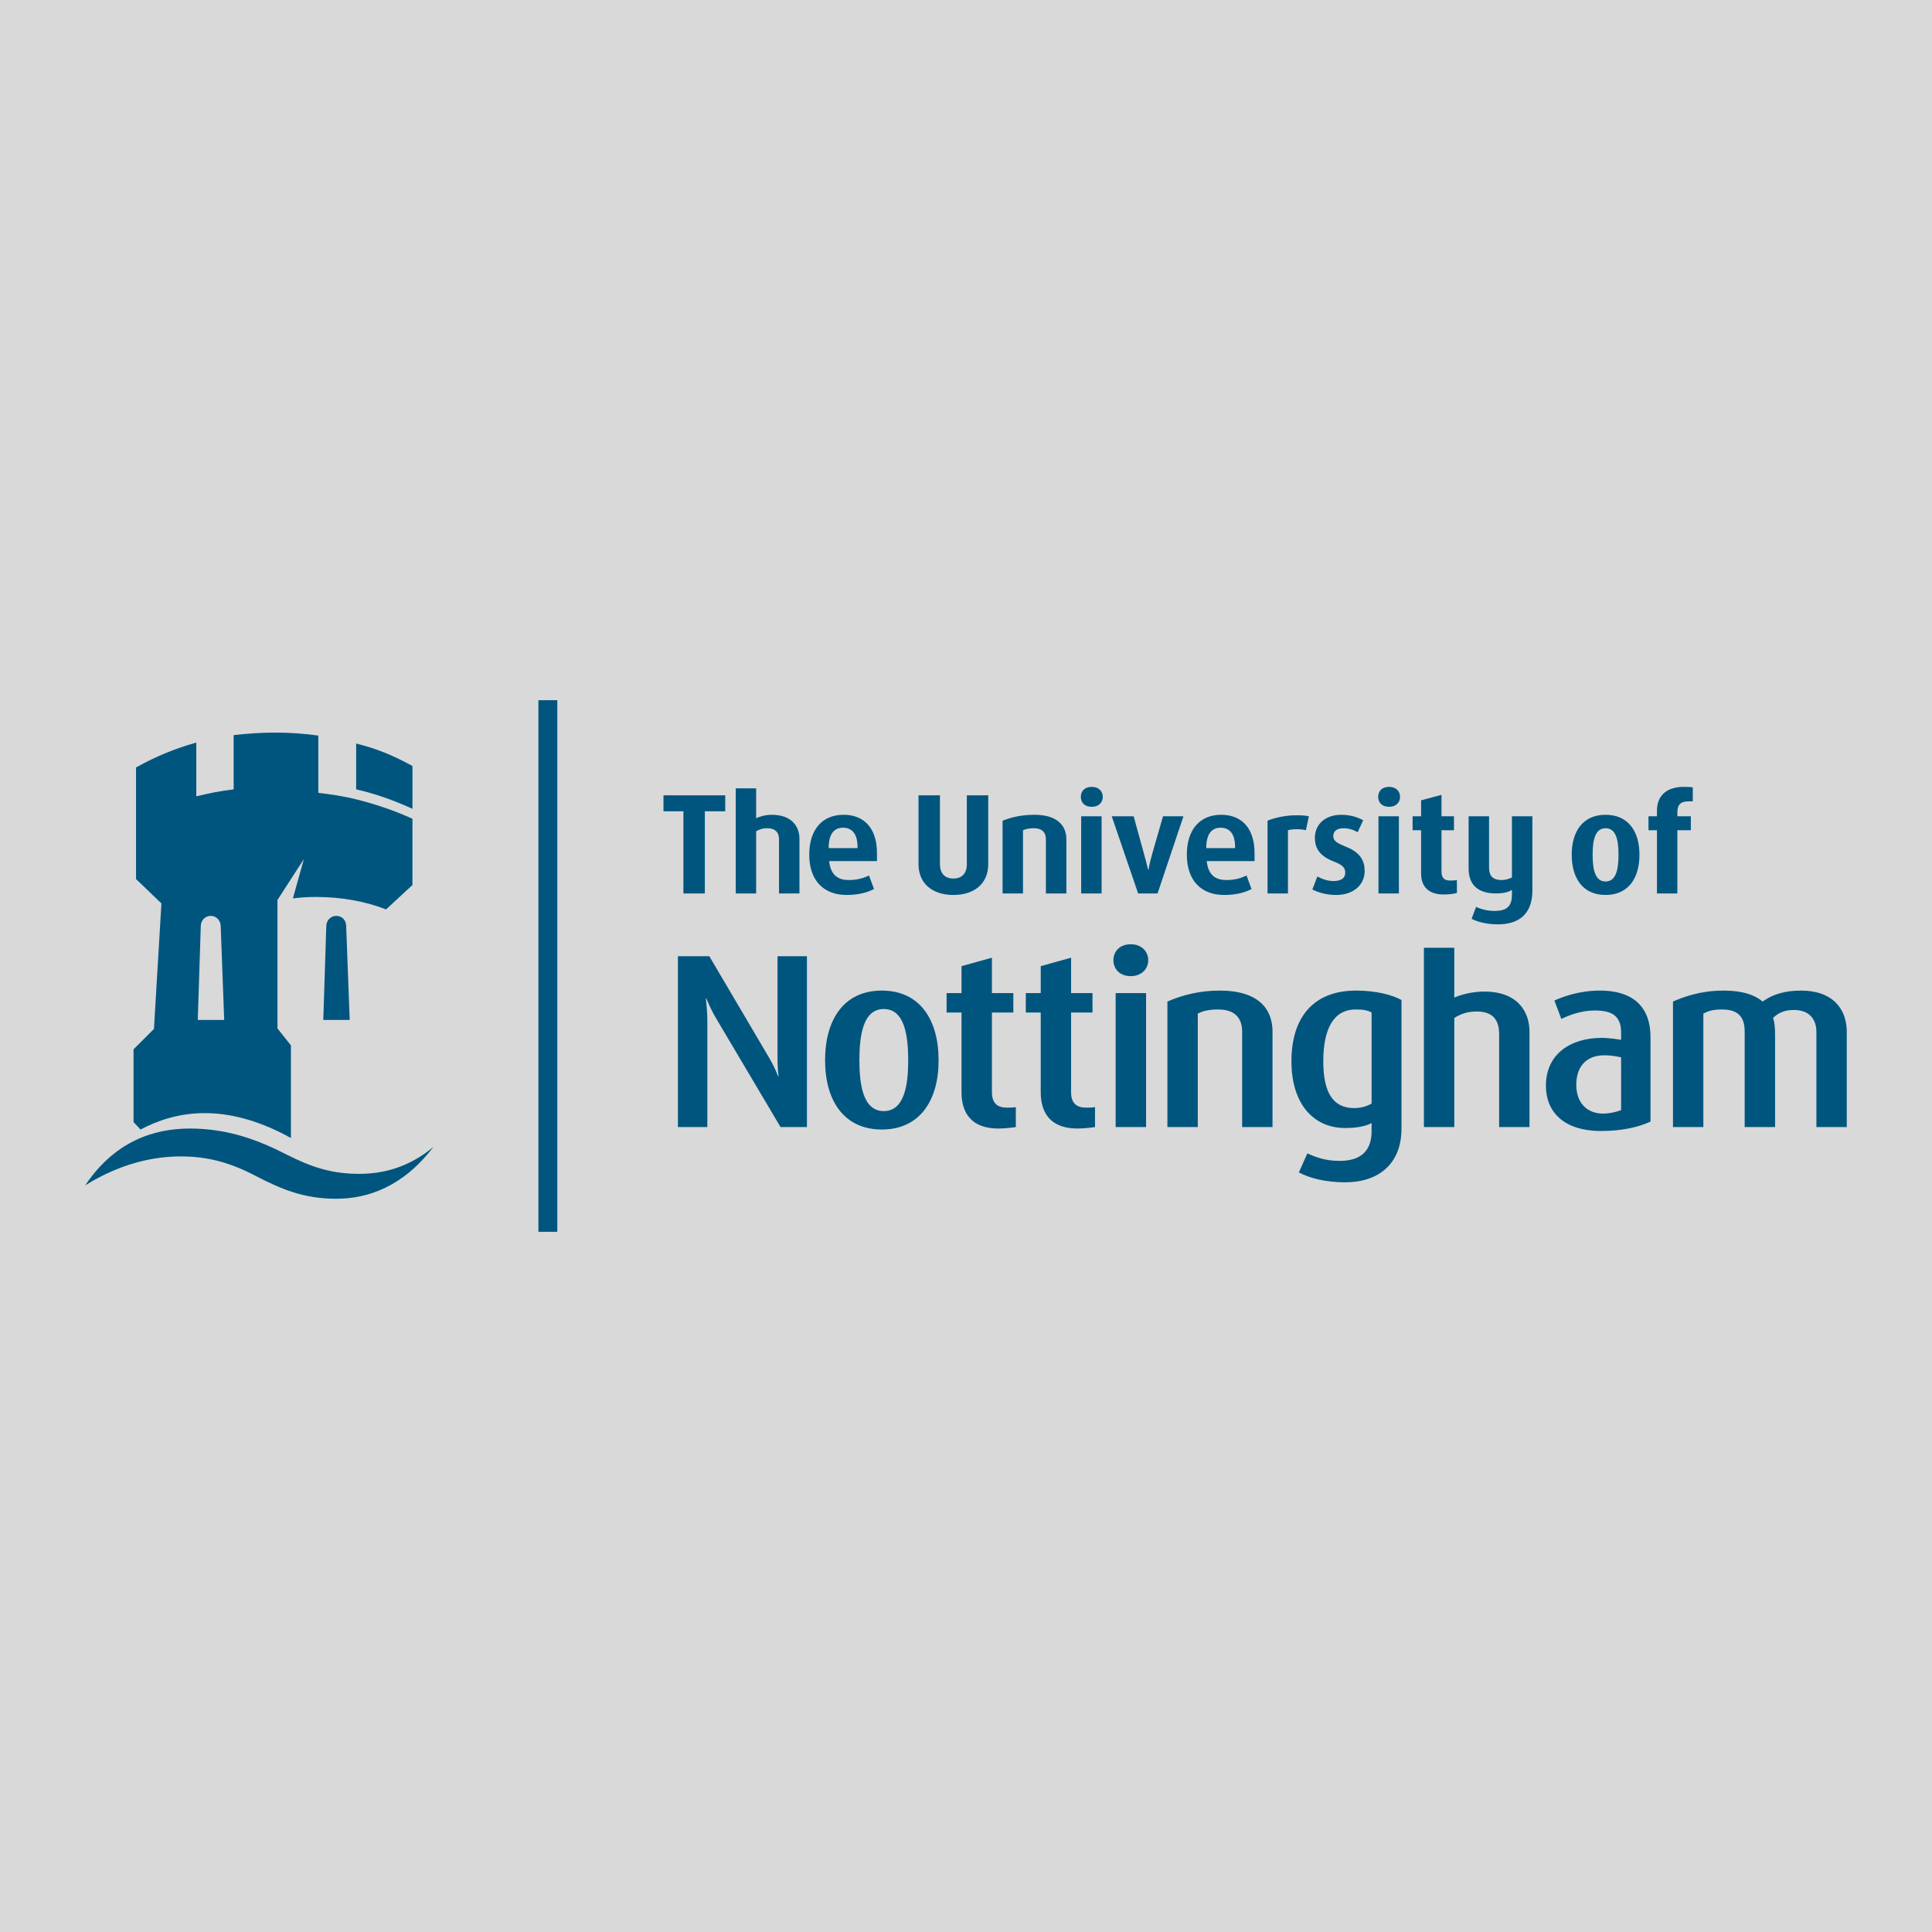
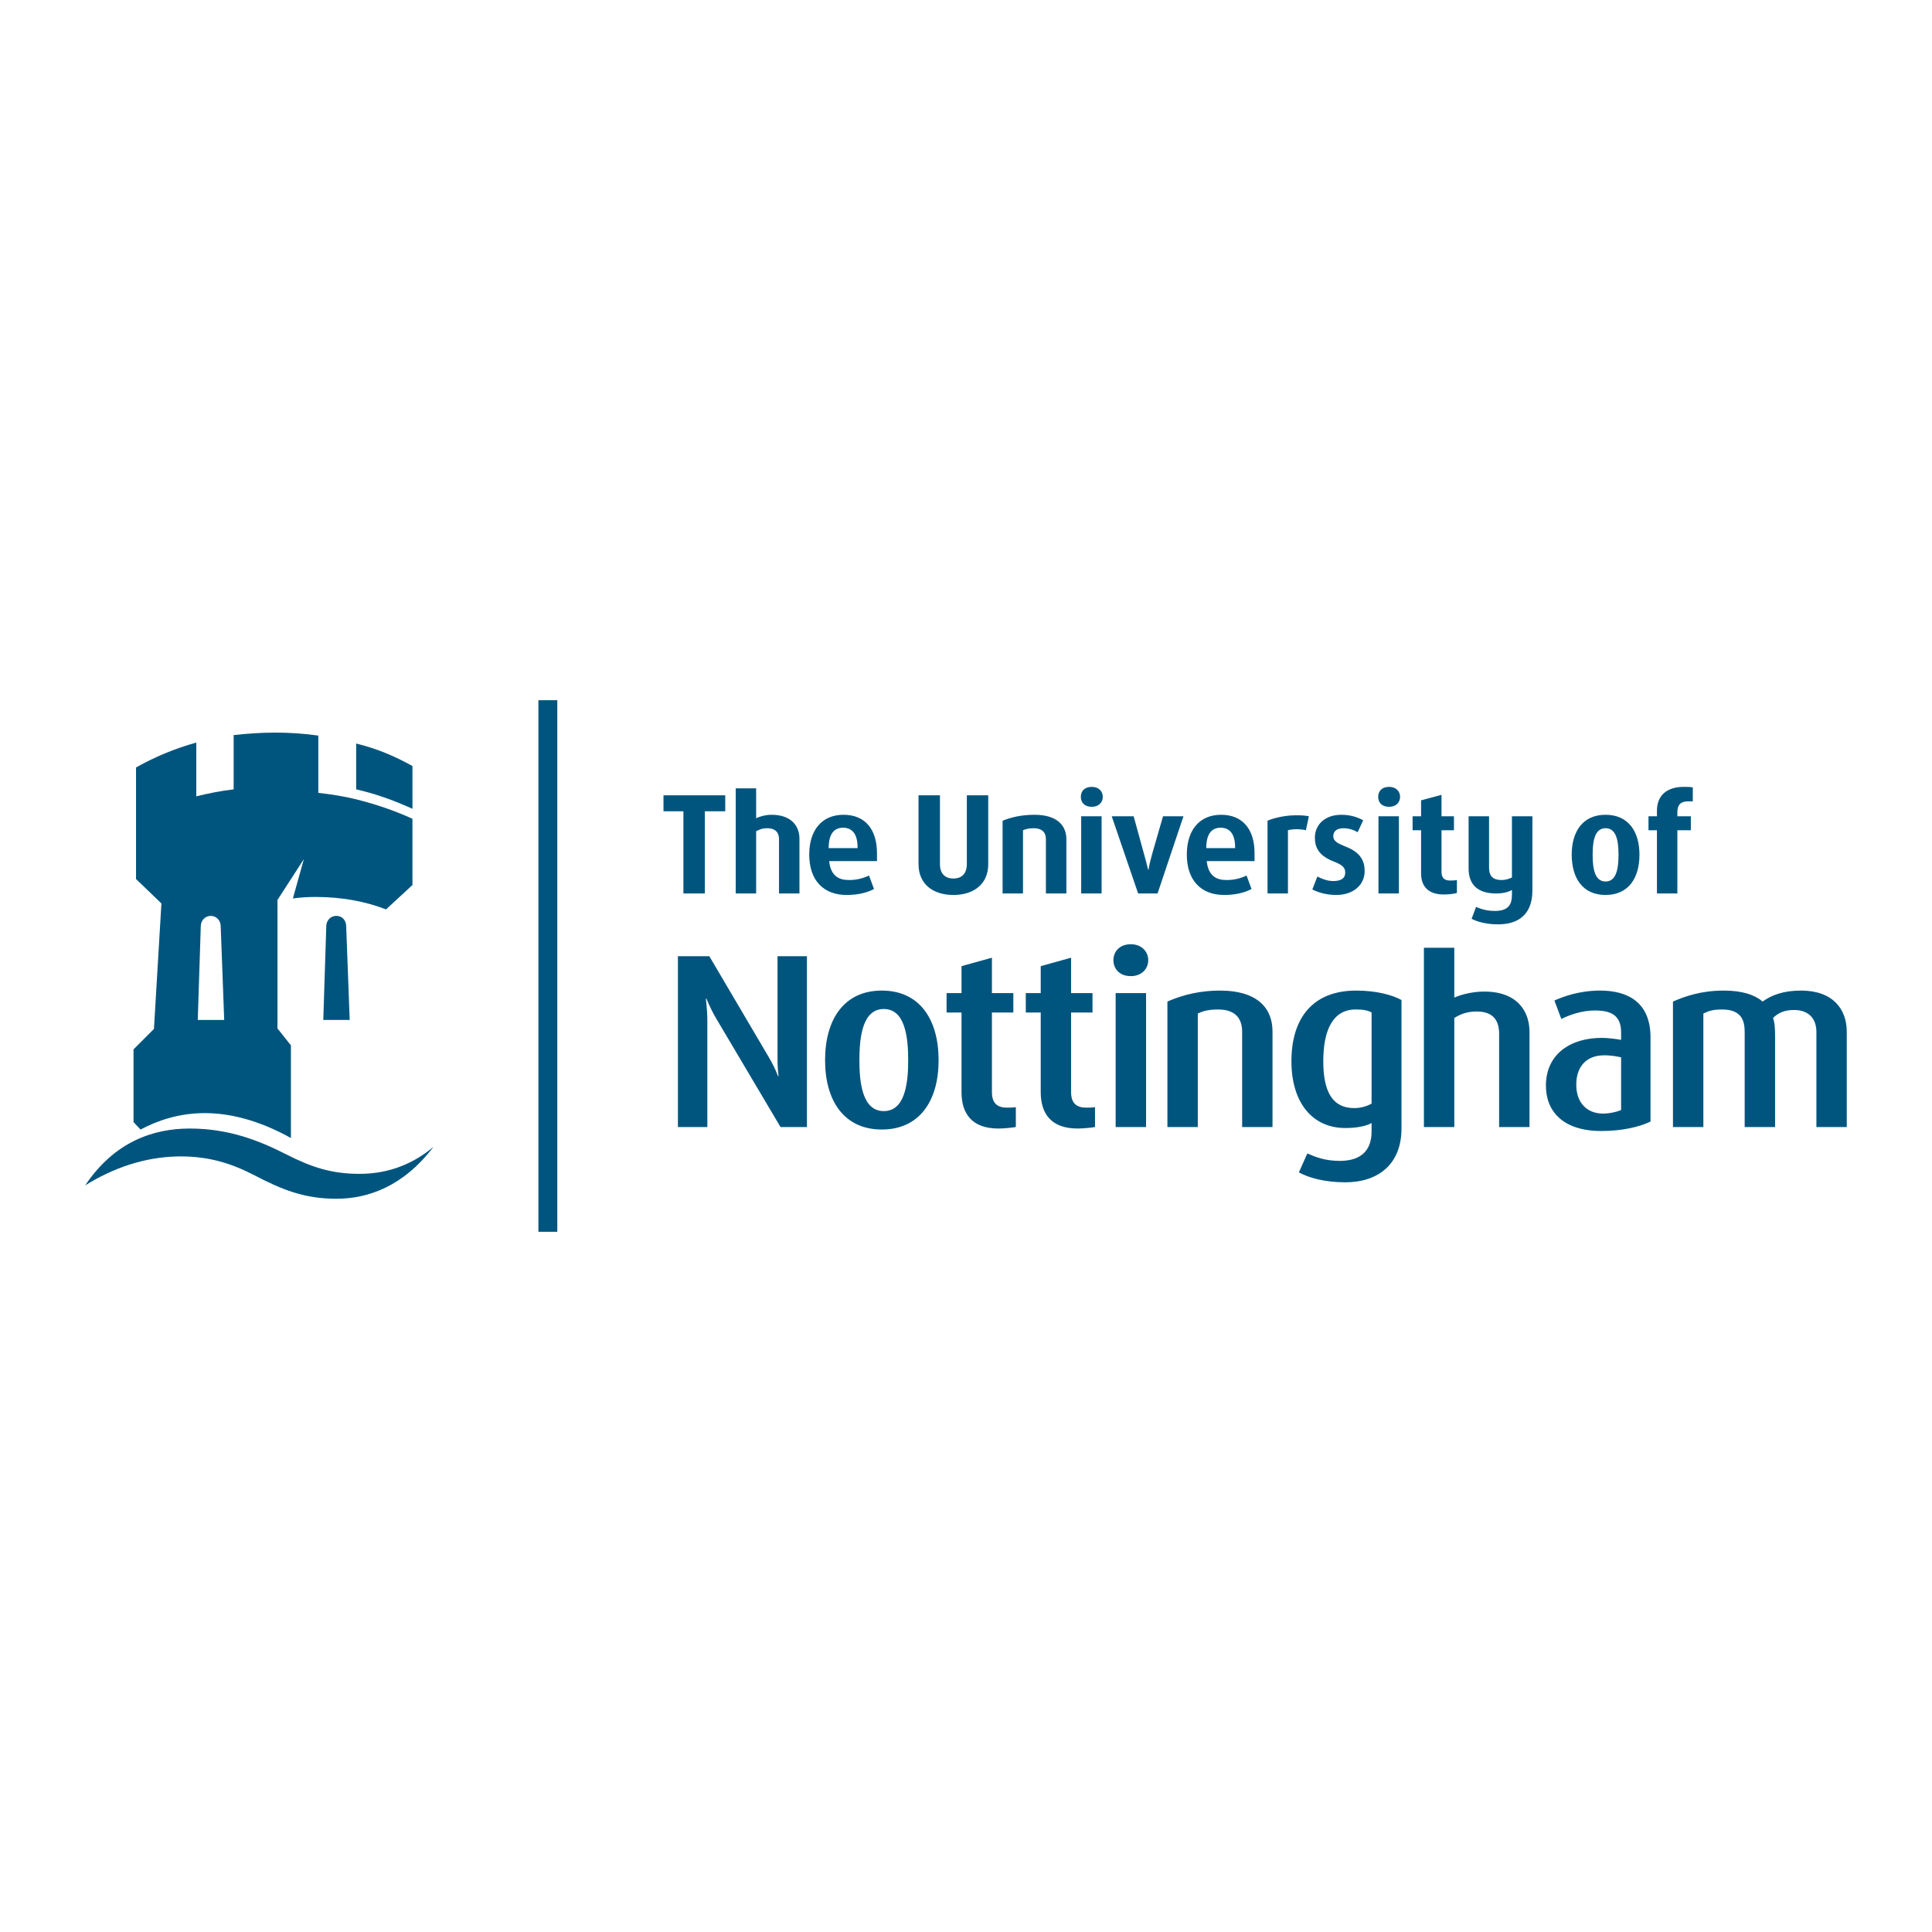
<svg xmlns="http://www.w3.org/2000/svg" width="1080" viewBox="0 0 810 810" height="1080" preserveAspectRatio="xMidYMid meet">
-   <rect x="-81" width="972" fill="#ffffff" y="-81" height="972" fill-opacity="1" />
-   <rect x="-81" width="972" fill="#d9d9d9" y="-81" height="972" fill-opacity="1" />
  <path fill="#00557e" d="M 708.047 335.957 C 704.082 335.957 703.242 337.844 703.242 340.754 L 703.242 342.227 L 708.891 342.227 L 708.891 348.074 L 703.242 348.074 L 703.242 374.59 L 694.684 374.59 L 694.684 348.074 L 691.137 348.074 L 691.137 342.227 L 694.684 342.227 L 694.684 339.934 C 694.684 333.453 698.859 329.902 705.961 329.902 C 707.426 329.902 708.465 329.902 709.715 330.117 L 709.715 335.961 L 708.047 335.961 Z M 761.535 472.516 L 761.535 432.625 C 761.535 427.617 758.812 423.438 752.141 423.438 C 748.387 423.438 745.664 424.492 743.367 426.781 C 743.996 428.66 744.211 430.547 744.211 434.508 L 744.211 472.516 L 731.465 472.516 L 731.465 432.625 C 731.465 428.039 730.207 423.234 722.059 423.234 C 717.898 423.234 716.422 423.867 714.141 424.918 L 714.141 472.516 L 701.402 472.516 L 701.402 419.902 C 706.215 417.805 713.09 415.305 722.691 415.305 C 730.629 415.305 735.855 417.18 738.984 419.902 C 742.734 417.184 747.75 415.305 755.07 415.305 C 768.422 415.305 774.266 423.031 774.266 432.625 L 774.266 472.516 Z M 628.047 387.539 C 623.238 387.539 619.48 386.488 616.977 385.23 L 618.855 380.223 C 621.375 381.371 624.023 381.93 626.793 381.906 C 632.219 381.906 633.887 379.383 633.887 375.215 L 633.887 373.117 C 632.859 373.75 630.777 374.586 627.211 374.586 C 619.273 374.586 615.723 370.617 615.723 364.141 L 615.723 342.223 L 624.293 342.223 L 624.293 363.727 C 624.293 366.652 625.324 368.949 629.512 368.949 C 631.586 368.949 632.859 368.324 633.887 367.898 L 633.887 342.223 L 642.461 342.223 L 642.461 373.332 C 642.461 383.566 636.395 387.539 628.051 387.539 Z M 605.184 375.012 C 598.914 375.012 595.797 371.66 595.797 366.234 L 595.797 348.074 L 592.234 348.074 L 592.234 342.227 L 595.797 342.227 L 595.797 335.539 L 604.355 333.254 L 604.355 342.23 L 609.574 342.23 L 609.574 348.078 L 604.355 348.078 L 604.355 365.41 C 604.355 368.332 605.812 369.164 607.895 369.164 C 608.953 369.164 609.766 369.164 610.816 368.961 L 610.816 374.379 C 609.984 374.59 608.312 375.012 605.184 375.012 Z M 577.926 374.59 L 577.926 342.223 L 586.492 342.223 L 586.492 374.59 Z M 560.238 375.219 C 556.062 375.219 552.719 374.168 550.207 372.926 L 552.301 367.488 C 553.98 368.328 556.27 369.383 558.988 369.383 C 562.109 369.383 563.996 368.332 563.996 365.828 C 563.996 363.523 562.539 362.48 558.766 361.023 C 552.504 358.523 551.266 354.758 551.266 351.207 C 551.266 345.988 555.23 341.605 562.332 341.605 C 566.293 341.605 569.211 342.652 571.516 343.898 L 569.211 348.914 C 567.406 347.848 565.457 347.289 563.363 347.242 C 560.434 347.242 558.988 348.496 558.988 350.582 C 558.988 352.887 561.281 353.711 564.199 354.961 C 570.668 357.469 572.137 361.227 572.137 365.191 C 572.137 371.047 567.34 375.219 560.238 375.219 Z M 547.5 348.074 C 546.871 347.863 544.988 347.652 543.531 347.652 C 542.074 347.652 540.816 347.863 539.977 348.074 L 539.977 374.59 L 531.422 374.59 L 531.422 344.098 C 532.672 343.477 537.691 341.809 543.324 341.809 C 546.656 341.809 547.5 342.016 548.758 342.227 Z M 628.516 472.516 L 628.516 433.465 C 628.516 428.039 626.215 424.074 619.117 424.074 C 615.148 424.074 612.43 425.113 609.723 426.785 L 609.723 472.52 L 596.984 472.52 L 596.984 397.348 L 609.723 397.348 L 609.723 418.234 C 613.07 416.766 617.867 415.719 622.254 415.719 C 636.246 415.719 641.246 424.074 641.246 432.625 L 641.246 472.516 Z M 457.754 338.258 C 454.609 338.258 453.148 336.375 453.148 334.074 C 453.148 331.785 454.609 329.898 457.754 329.898 C 460.684 329.898 462.344 331.785 462.344 334.074 C 462.34 336.375 460.684 338.258 457.754 338.258 Z M 485.312 374.59 L 477.168 374.59 L 466.098 342.227 L 475.293 342.227 L 479.473 357.465 C 479.883 358.922 480.934 362.688 481.34 364.566 L 481.547 364.566 C 481.754 362.688 482.805 358.922 483.211 357.465 L 487.602 342.227 L 496.172 342.227 Z M 453.289 374.59 L 453.289 342.223 L 461.848 342.223 L 461.848 374.59 Z M 582.398 338.258 C 579.258 338.258 577.812 336.375 577.812 334.074 C 577.812 331.785 579.258 329.898 582.398 329.898 C 585.32 329.898 586.988 331.785 586.988 334.074 C 586.988 336.375 585.32 338.258 582.398 338.258 Z M 438.5 374.59 L 438.5 351.828 C 438.5 349.531 437.465 347.238 433.281 347.238 C 431.195 347.238 429.957 347.652 428.898 348.074 L 428.898 374.59 L 420.34 374.59 L 420.34 344.098 C 423.895 342.645 428.277 341.598 433.711 341.598 C 443.527 341.598 447.082 346.395 447.082 351.828 L 447.082 374.59 Z M 474.109 409.246 C 469.305 409.246 466.805 406.113 466.805 402.562 C 466.805 399.02 469.309 395.883 474.109 395.883 C 478.699 395.883 481.406 399.023 481.406 402.562 C 481.41 406.113 478.699 409.246 474.109 409.246 Z M 520.777 472.516 L 520.777 432.625 C 520.777 428.039 518.891 423.234 510.738 423.234 C 506.57 423.234 504.48 423.867 502.18 424.918 L 502.18 472.516 L 489.441 472.516 L 489.441 419.902 C 496.434 416.836 503.742 415.305 511.375 415.305 C 528.07 415.305 533.504 423.445 533.504 432.43 L 533.504 472.516 Z M 399.719 375.219 C 391.359 375.219 385.094 370.832 385.094 362.273 L 385.094 333.449 L 394.082 333.449 L 394.082 362.273 C 394.082 366.234 396.164 368.324 399.719 368.324 C 403.258 368.324 405.348 366.23 405.348 362.273 L 405.348 333.449 L 414.324 333.449 L 414.324 362.273 C 414.328 370.828 408.07 375.219 399.719 375.219 Z M 467.742 472.516 L 467.742 416.352 L 480.496 416.352 L 480.496 472.516 Z M 451.77 473.141 C 440.707 473.141 436.332 466.883 436.332 457.898 L 436.332 424.5 L 430.07 424.5 L 430.07 416.355 L 436.332 416.355 L 436.332 405.062 L 449.059 401.523 L 449.059 416.355 L 458.039 416.355 L 458.039 424.5 L 449.059 424.5 L 449.059 457.898 C 449.059 462.91 451.77 464.379 455.328 464.379 C 456.371 464.379 457.836 464.379 459.09 464.172 L 459.09 472.516 C 457.836 472.719 454.5 473.141 451.77 473.141 Z M 418.57 473.141 C 407.508 473.141 403.121 466.883 403.121 457.898 L 403.121 424.5 L 396.859 424.5 L 396.859 416.355 L 403.121 416.355 L 403.121 405.062 L 415.871 401.523 L 415.871 416.355 L 424.844 416.355 L 424.844 424.5 L 415.871 424.5 L 415.871 457.898 C 415.871 462.91 418.574 464.379 422.141 464.379 C 423.176 464.379 424.645 464.379 425.895 464.172 L 425.895 472.516 C 424.645 472.719 421.289 473.141 418.57 473.141 Z M 326.609 374.59 L 326.609 351.828 C 326.609 349.32 325.367 347.238 321.602 347.238 C 319.512 347.238 318.262 347.863 317.016 348.492 L 317.016 374.59 L 308.453 374.59 L 308.453 330.527 L 317.016 330.527 L 317.016 343.055 C 318.258 342.426 320.77 341.598 323.48 341.598 C 332.043 341.598 335.172 346.617 335.172 351.617 L 335.172 374.586 L 326.609 374.586 Z M 295.504 340.137 L 295.504 374.59 L 286.523 374.59 L 286.523 340.137 L 278.172 340.137 L 278.172 333.449 L 304.062 333.449 L 304.062 340.137 Z M 149.324 330.941 L 149.324 311.734 C 158.723 314.035 165.613 317.168 172.922 321.148 L 172.922 339.094 C 165.617 335.75 157.68 332.828 149.324 330.941 Z M 327.238 472.516 L 300.508 427.418 C 298.844 424.699 297.586 421.98 296.129 418.645 L 295.926 418.645 C 296.336 422.188 296.555 425.113 296.555 427.832 L 296.555 472.52 L 284.223 472.52 L 284.223 400.895 L 297.387 400.895 L 322.23 443.078 C 323.691 445.578 324.945 447.871 326.203 451.207 L 326.406 451.207 C 325.98 447.664 325.98 445.164 325.98 442.66 L 325.98 400.898 L 338.309 400.898 L 338.309 472.52 L 327.238 472.52 Z M 135.539 427.617 L 136.793 388.367 C 136.793 385.859 138.668 383.984 140.973 383.984 C 143.484 383.984 145.141 385.863 145.141 388.367 L 146.613 427.617 Z M 140.973 502.582 C 127.402 502.582 117.996 498.617 107.141 492.977 C 97.539 487.98 88.141 484.832 75.816 484.832 C 64.34 484.832 50.559 487.754 35.73 496.957 C 48.051 478.578 64.34 473.145 79.578 473.145 C 95.863 473.145 108.602 478.152 120.09 484.012 C 130.734 489.422 139.09 492.141 150.789 492.141 C 160.602 492.141 171.453 489.426 181.688 480.875 C 168.953 497.574 154.129 502.582 140.973 502.582 Z M 673.145 341.598 C 663.539 341.598 658.945 348.699 658.945 358.301 C 658.945 368.121 663.539 375.219 673.145 375.219 C 682.746 375.219 687.352 368.121 687.352 358.301 C 687.348 348.699 682.746 341.598 673.145 341.598 Z M 673.145 369.57 C 668.75 369.57 667.719 364.566 667.719 358.297 C 667.719 352.246 668.75 347.23 673.145 347.23 C 677.535 347.23 678.574 352.246 678.574 358.297 C 678.57 364.566 677.531 369.57 673.145 369.57 Z M 670.898 415.305 C 662.117 415.305 655.434 417.805 651.688 419.473 L 654.598 427.207 C 657.957 425.523 663.168 423.648 668.59 423.648 C 675.281 423.648 679.656 425.52 679.656 432.84 L 679.656 435.969 C 678.613 435.77 674.852 435.137 671.52 435.137 C 658.562 435.137 648.133 441.824 648.133 455.18 C 648.133 466.035 655.434 474.176 671.301 474.176 C 680.078 474.176 687.184 472.516 691.984 470.219 L 691.984 434.938 C 691.984 420.309 682.582 415.305 670.898 415.305 Z M 679.656 465.414 C 677.238 466.348 674.738 466.836 672.148 466.883 C 665.457 466.883 660.859 462.496 660.859 454.75 C 660.859 447.465 664.84 442.441 672.57 442.441 C 676.109 442.441 678.406 443.07 679.656 443.281 Z M 525.973 357.668 C 525.973 347.445 520.762 341.598 511.98 341.598 C 503.008 341.598 497.582 347.863 497.582 358.301 C 497.582 369.156 503.629 375.219 513.227 375.219 C 518.25 375.219 522.012 374.168 524.707 372.719 L 522.625 367.066 C 519.926 368.367 517.078 368.996 514.082 368.953 C 510.109 368.953 506.555 367.285 505.926 361.02 L 525.973 361.02 Z M 517.824 355.586 L 505.727 355.586 C 505.727 349.32 508.223 347.023 511.773 347.023 C 515.113 347.023 517.82 349.113 517.82 355.18 L 517.82 355.586 Z M 568.578 415.305 C 550.418 415.305 541.438 426.781 541.438 444.957 C 541.438 462.496 550.418 472.926 563.98 472.926 C 568.988 472.926 572.758 472.102 575.039 470.84 L 575.039 474.395 C 575.039 481.898 571.082 486.707 561.684 486.707 C 555.422 486.707 551.457 485.039 548.109 483.59 L 544.562 491.523 C 548.75 493.82 555.422 495.684 563.98 495.684 C 577.977 495.684 587.578 487.98 587.578 473.145 L 587.578 419.258 C 583.812 417.18 577.148 415.305 568.578 415.305 Z M 575.039 462.703 C 572.766 463.953 570.336 464.578 567.742 464.574 C 558.77 464.574 554.793 457.895 554.793 444.953 C 554.793 431.578 558.984 423.23 568.359 423.23 C 571.082 423.23 573.172 423.438 575.043 424.492 L 575.043 462.703 Z M 367.676 357.668 C 367.676 347.445 362.457 341.598 353.688 341.598 C 344.707 341.598 339.277 347.863 339.277 358.301 C 339.277 369.156 345.332 375.219 354.938 375.219 C 359.945 375.219 363.703 374.168 366.434 372.719 L 364.336 367.066 C 361.629 368.367 358.773 368.996 355.77 368.953 C 351.805 368.953 348.258 367.285 347.629 361.02 L 367.676 361.02 Z M 359.535 355.586 L 347.418 355.586 C 347.418 349.32 349.93 347.023 353.477 347.023 C 356.82 347.023 359.535 349.113 359.535 355.18 Z M 369.707 415.305 C 353.844 415.305 345.918 427.418 345.918 444.527 C 345.918 461.441 353.844 473.555 369.707 473.555 C 385.582 473.555 393.512 461.441 393.512 444.527 C 393.512 427.418 385.582 415.305 369.707 415.305 Z M 370.535 465.832 C 361.77 465.832 360.301 454.562 360.301 444.531 C 360.301 434.301 361.77 423.035 370.535 423.035 C 379.301 423.035 380.766 434.305 380.766 444.531 C 380.766 454.562 379.301 465.832 370.535 465.832 Z M 370.535 465.832 " fill-opacity="1" fill-rule="evenodd" />
  <path fill="#00557e" d="M 149.324 335.121 C 144.312 333.863 138.887 333.031 133.457 332.41 L 133.457 308.398 C 127.434 307.551 121.375 307.133 115.293 307.145 C 109.438 307.145 103.594 307.566 97.961 308.195 L 97.961 330.945 C 92.531 331.578 87.305 332.625 82.297 333.871 L 82.297 311.328 C 73.449 313.781 65.027 317.258 57.031 321.766 L 57.031 368.543 L 67.676 378.77 L 64.547 431.379 L 55.984 439.945 L 55.984 470.43 L 58.91 473.562 C 66.008 469.816 74.984 466.676 85.844 466.676 C 96.281 466.676 108.395 469.586 121.969 477.121 L 121.969 438.285 L 116.332 431.172 L 116.332 377.305 L 127.402 360.18 L 122.801 376.668 C 125.992 376.254 129.195 376.051 132.41 376.055 C 143.266 376.055 153.285 377.926 161.852 381.277 L 172.918 371.047 L 172.918 343.277 C 165.617 339.93 157.68 337.211 149.324 335.121 Z M 82.918 427.617 L 84.176 388.367 C 84.176 385.859 86.047 383.984 88.355 383.984 C 90.664 383.984 92.531 385.863 92.531 388.367 L 93.996 427.617 Z M 231.242 293.574 L 225.73 293.574 L 225.73 516.43 L 233.656 516.43 L 233.656 293.574 Z M 231.242 293.574 " fill-opacity="1" fill-rule="evenodd" />
</svg>